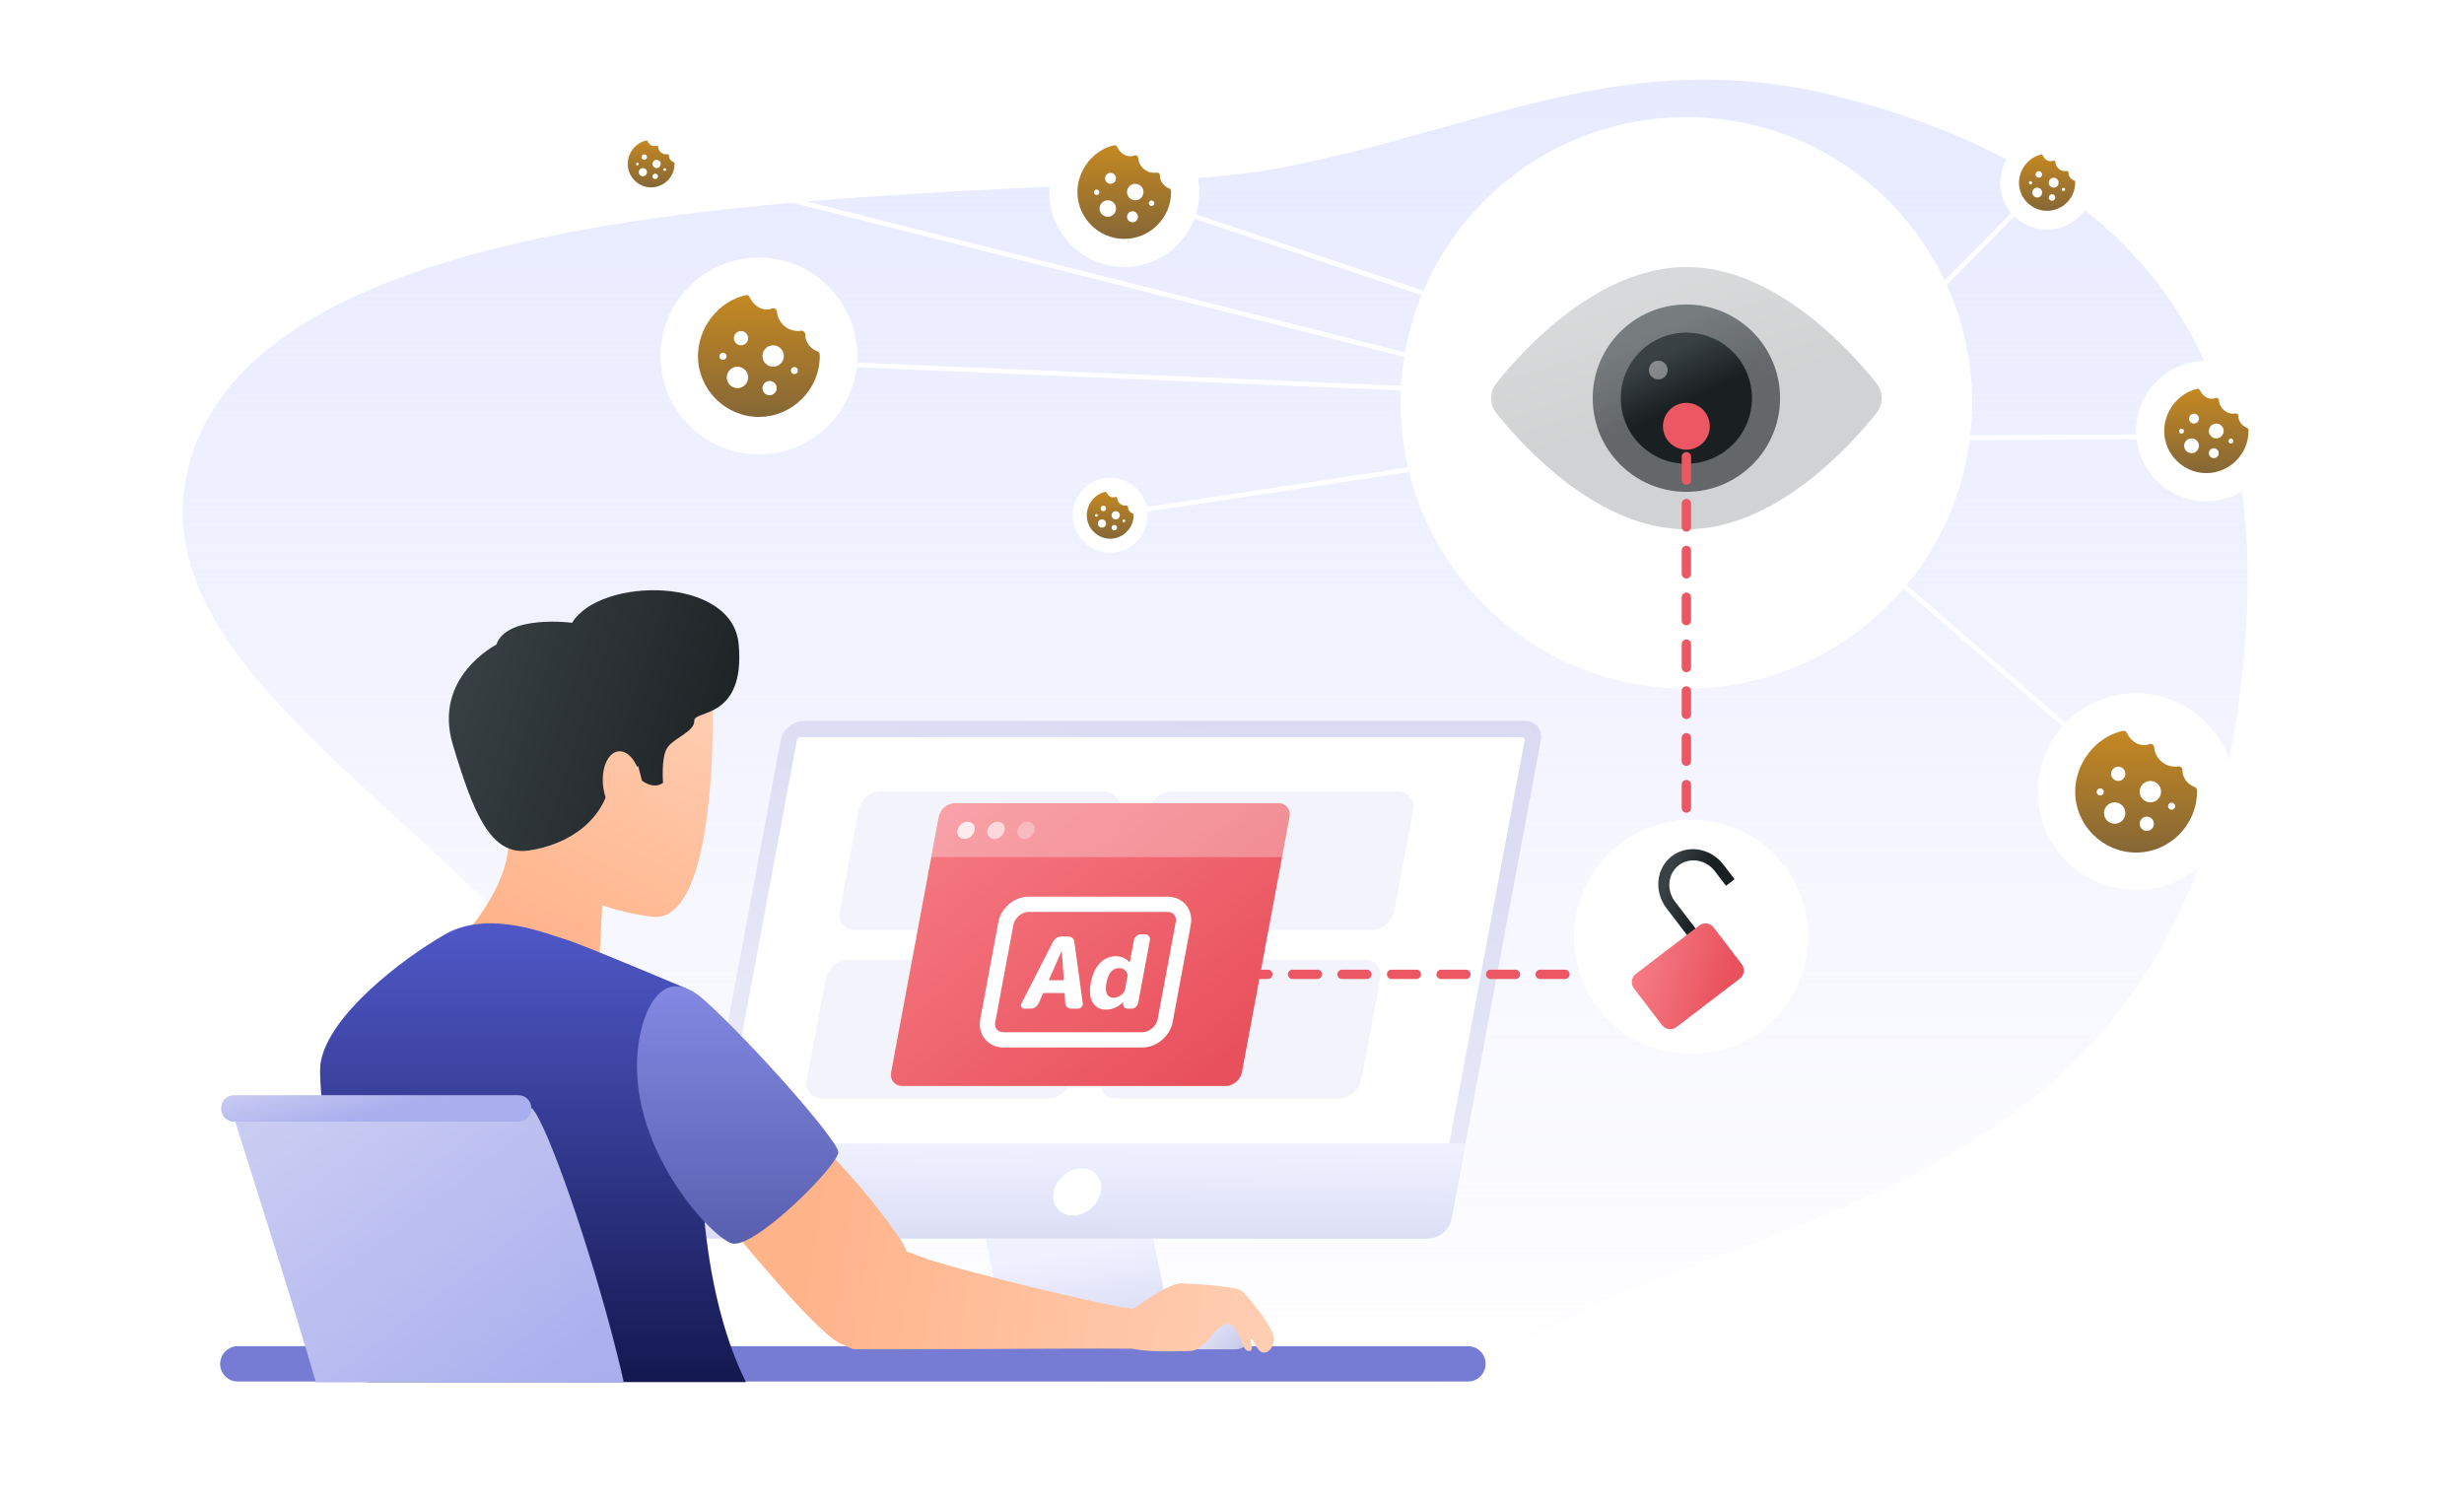
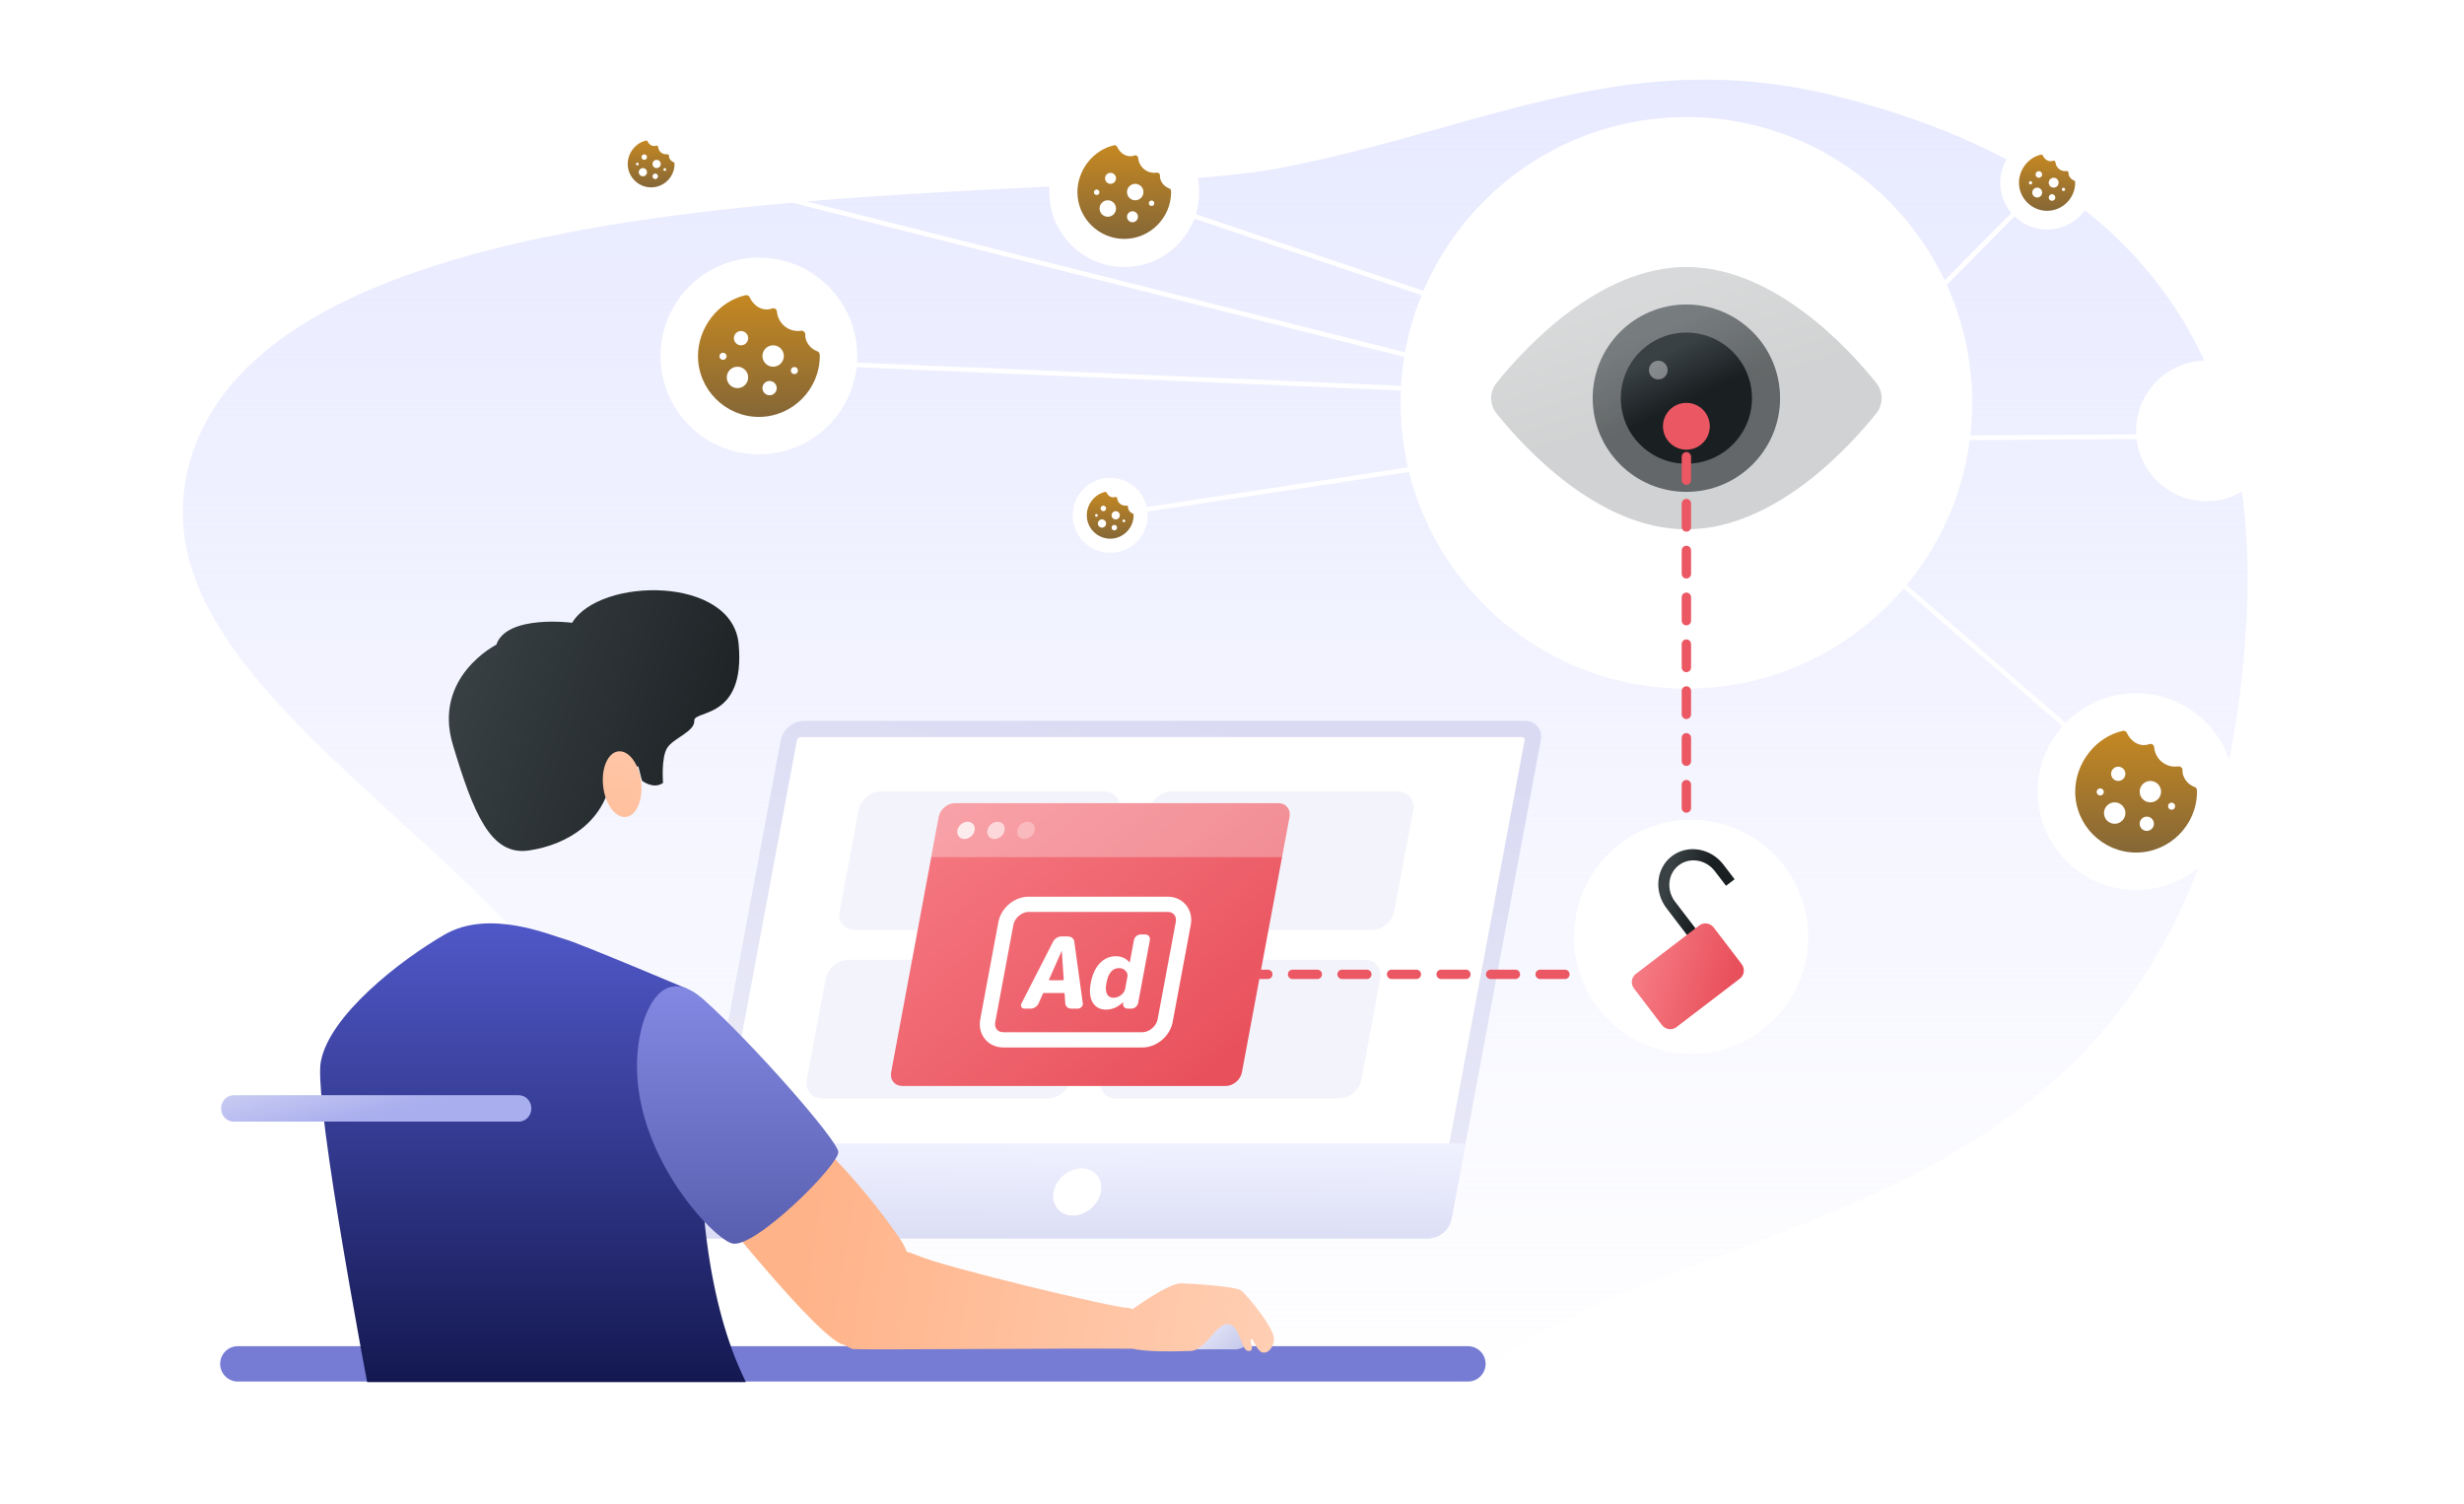
<svg xmlns="http://www.w3.org/2000/svg" width="526" height="321" viewBox="0 0 526 321" fill="none">
  <path d="M273.388 35.848C317.7 27.202 347.806 9.244 392.76 20.717C451.759 35.775 482.952 70.993 479.575 132.396C472.5 261 371.65 255.299 322.222 288.746C256.206 333.418 156.73 262.808 125.982 218.137C95.235 173.465 26.506 141.763 40.976 97.091C61.942 32.359 229.076 44.494 273.388 35.848Z" fill="url(#paint0_linear_1_29367)" />
  <circle cx="360" cy="86" r="61" fill="white" />
  <circle cx="162" cy="76" r="21" fill="white" />
  <circle cx="456" cy="169" r="21" fill="white" />
  <circle cx="471" cy="92" r="15" fill="white" />
  <path d="M174.482 74.999C172.809 74.398 171.781 72.696 171.91 71.352C171.91 71.131 171.777 70.926 171.61 70.781C171.443 70.637 171.183 70.574 170.966 70.609C168.417 70.983 166.084 69.119 165.852 66.498C165.832 66.261 165.702 66.049 165.501 65.921C165.301 65.795 165.052 65.767 164.831 65.85C162.765 66.606 160.814 65.239 160.035 63.456C159.889 63.123 159.527 62.939 159.171 63.018C153.307 64.327 149 69.99 149 76C149 83.14 154.86 89 162 89C169.14 89 175 83.14 175 76C174.979 75.546 174.976 75.176 174.482 74.999ZM154.345 76.819C153.924 76.819 153.583 76.478 153.583 76.057C153.583 75.637 153.924 75.296 154.345 75.296C154.765 75.296 155.106 75.637 155.106 76.057C155.106 76.478 154.765 76.819 154.345 76.819ZM157.43 82.856C156.17 82.856 155.145 81.83 155.145 80.57C155.145 79.31 156.17 78.285 157.43 78.285C158.69 78.285 159.715 79.31 159.715 80.57C159.715 81.83 158.69 82.856 157.43 82.856ZM158.191 73.715C157.352 73.715 156.668 73.031 156.668 72.192C156.668 71.352 157.352 70.668 158.191 70.668C159.031 70.668 159.715 71.352 159.715 72.192C159.715 73.031 159.031 73.715 158.191 73.715ZM164.285 84.379C163.445 84.379 162.762 83.695 162.762 82.856C162.762 82.016 163.445 81.332 164.285 81.332C165.125 81.332 165.809 82.016 165.809 82.856C165.809 83.695 165.125 84.379 164.285 84.379ZM165.047 78.285C163.787 78.285 162.762 77.26 162.762 76C162.762 74.74 163.787 73.715 165.047 73.715C166.307 73.715 167.332 74.74 167.332 76C167.332 77.26 166.307 78.285 165.047 78.285ZM169.579 79.866C169.158 79.866 168.817 79.525 168.817 79.104C168.817 78.683 169.158 78.343 169.579 78.343C170 78.343 170.341 78.683 170.341 79.104C170.341 79.525 170 79.866 169.579 79.866Z" fill="url(#paint1_linear_1_29367)" />
  <path d="M468.482 167.999C466.809 167.398 465.781 165.696 465.91 164.352C465.91 164.131 465.777 163.926 465.61 163.781C465.443 163.637 465.183 163.574 464.966 163.609C462.417 163.983 460.084 162.119 459.852 159.498C459.832 159.261 459.702 159.049 459.501 158.921C459.301 158.795 459.052 158.767 458.831 158.85C456.765 159.606 454.814 158.239 454.035 156.456C453.889 156.123 453.527 155.939 453.171 156.018C447.307 157.327 443 162.99 443 169C443 176.14 448.86 182 456 182C463.14 182 469 176.14 469 169C468.979 168.546 468.976 168.176 468.482 167.999ZM448.345 169.819C447.924 169.819 447.583 169.478 447.583 169.057C447.583 168.637 447.924 168.296 448.345 168.296C448.765 168.296 449.106 168.637 449.106 169.057C449.106 169.478 448.765 169.819 448.345 169.819ZM451.43 175.855C450.17 175.855 449.145 174.83 449.145 173.57C449.145 172.31 450.17 171.285 451.43 171.285C452.69 171.285 453.715 172.31 453.715 173.57C453.715 174.83 452.69 175.855 451.43 175.855ZM452.191 166.715C451.352 166.715 450.668 166.031 450.668 165.191C450.668 164.352 451.352 163.668 452.191 163.668C453.031 163.668 453.715 164.352 453.715 165.191C453.715 166.031 453.031 166.715 452.191 166.715ZM458.285 177.379C457.445 177.379 456.762 176.695 456.762 175.855C456.762 175.016 457.445 174.332 458.285 174.332C459.125 174.332 459.809 175.016 459.809 175.855C459.809 176.695 459.125 177.379 458.285 177.379ZM459.047 171.285C457.787 171.285 456.762 170.26 456.762 169C456.762 167.74 457.787 166.715 459.047 166.715C460.307 166.715 461.332 167.74 461.332 169C461.332 170.26 460.307 171.285 459.047 171.285ZM463.579 172.866C463.158 172.866 462.817 172.525 462.817 172.104C462.817 171.683 463.158 171.343 463.579 171.343C464 171.343 464.341 171.683 464.341 172.104C464.341 172.525 464 172.866 463.579 172.866Z" fill="url(#paint2_linear_1_29367)" />
  <path d="M306.5 63.5L253 45.5" stroke="white" stroke-linecap="round" />
  <path d="M301.803 100.098L244 108.86" stroke="white" stroke-linecap="round" />
  <path d="M303.387 83.05L177.943 77.686" stroke="white" stroke-linecap="round" />
  <path d="M305 77L144 36.434" stroke="white" stroke-linecap="round" />
  <path d="M431.014 44.508L404 71.812" stroke="white" stroke-linecap="round" />
  <path d="M458.037 93.231L407.332 93.53" stroke="white" stroke-linecap="round" />
  <path d="M443.607 157.281L400.221 119.655" stroke="white" stroke-linecap="round" />
-   <path d="M479.641 91.307C478.483 90.891 477.771 89.713 477.861 88.782C477.861 88.629 477.769 88.487 477.653 88.387C477.537 88.287 477.357 88.244 477.207 88.268C475.443 88.527 473.827 87.236 473.667 85.422C473.653 85.258 473.563 85.111 473.424 85.022C473.286 84.935 473.113 84.916 472.96 84.973C471.53 85.497 470.179 84.55 469.639 83.316C469.538 83.085 469.288 82.958 469.042 83.013C464.982 83.918 462 87.84 462 92C462 96.943 466.057 101 471 101C475.943 101 480 96.943 480 92C479.985 91.686 479.983 91.429 479.641 91.307ZM465.7 92.567C465.409 92.567 465.173 92.331 465.173 92.04C465.173 91.748 465.409 91.512 465.7 91.512C465.991 91.512 466.228 91.748 466.228 92.04C466.228 92.331 465.991 92.567 465.7 92.567ZM467.836 96.746C466.964 96.746 466.254 96.036 466.254 95.164C466.254 94.292 466.964 93.582 467.836 93.582C468.708 93.582 469.418 94.292 469.418 95.164C469.418 96.036 468.708 96.746 467.836 96.746ZM468.363 90.418C467.782 90.418 467.309 89.945 467.309 89.363C467.309 88.782 467.782 88.309 468.363 88.309C468.945 88.309 469.418 88.782 469.418 89.363C469.418 89.945 468.945 90.418 468.363 90.418ZM472.582 97.801C472.001 97.801 471.527 97.328 471.527 96.746C471.527 96.165 472.001 95.691 472.582 95.691C473.163 95.691 473.637 96.165 473.637 96.746C473.637 97.328 473.163 97.801 472.582 97.801ZM473.109 93.582C472.237 93.582 471.527 92.872 471.527 92C471.527 91.128 472.237 90.418 473.109 90.418C473.982 90.418 474.691 91.128 474.691 92C474.691 92.872 473.982 93.582 473.109 93.582ZM476.247 94.676C475.956 94.676 475.72 94.44 475.72 94.149C475.72 93.858 475.956 93.622 476.247 93.622C476.538 93.622 476.774 93.858 476.774 94.149C476.774 94.44 476.538 94.676 476.247 94.676Z" fill="url(#paint3_linear_1_29367)" />
  <circle cx="240" cy="41" r="16" fill="white" />
  <circle cx="437" cy="39" r="10" fill="white" />
  <circle cx="139" cy="35" r="8" fill="white" />
  <circle cx="237" cy="110" r="8" fill="white" />
  <circle opacity="0.6" cx="360" cy="85" r="20" fill="url(#paint4_linear_1_29367)" />
  <path opacity="0.2" d="M400.514 81.72C402.07 83.658 402.07 86.342 400.514 88.28C394.581 95.673 378.682 113 360 113C341.318 113 325.419 95.673 319.486 88.28C317.93 86.342 317.93 83.658 319.486 81.72C325.419 74.327 341.318 57 360 57C378.682 57 394.581 74.327 400.514 81.72Z" fill="url(#paint5_linear_1_29367)" />
  <circle cx="360" cy="85" r="14" fill="url(#paint6_linear_1_29367)" />
  <g filter="url(#filter0_f_1_29367)">
    <circle cx="360" cy="91" r="5" fill="#EB5762" />
  </g>
  <circle cx="360" cy="90" r="2" fill="#EB5762" />
  <circle opacity="0.4" cx="354" cy="79" r="2" fill="white" />
-   <path d="M250.001 283.146H214.215L209.614 260.416H245.4L250.001 283.146Z" fill="url(#paint7_linear_1_29367)" />
  <path d="M217.211 281.885H253.85C255.369 281.885 256.826 282.488 257.9 283.563C258.974 284.637 259.578 286.094 259.578 287.613V287.782H211.665C211.621 287.782 211.578 287.764 211.546 287.733C211.514 287.701 211.496 287.658 211.496 287.613C211.496 286.096 212.098 284.641 213.169 283.568C214.24 282.494 215.694 281.888 217.211 281.885Z" fill="#D0C6CE" />
  <path d="M151.294 262.65C150.992 262.659 150.692 262.599 150.417 262.473C150.142 262.348 149.899 262.16 149.708 261.926C149.518 261.691 149.383 261.416 149.316 261.121C149.249 260.826 149.251 260.52 149.321 260.226L168.395 158.059C168.537 157.392 168.897 156.79 169.419 156.35C169.941 155.91 170.595 155.656 171.277 155.629H325.231C325.534 155.619 325.835 155.679 326.111 155.805C326.386 155.931 326.629 156.119 326.82 156.355C327.011 156.59 327.145 156.866 327.212 157.162C327.278 157.458 327.275 157.765 327.204 158.059L308.13 260.226C307.987 260.892 307.626 261.492 307.104 261.931C306.583 262.37 305.93 262.623 305.249 262.65H151.294Z" fill="white" />
  <path d="M223.763 234.48H175.535C175.028 234.498 174.523 234.4 174.06 234.192C173.598 233.985 173.19 233.674 172.869 233.285C172.548 232.895 172.323 232.437 172.211 231.947C172.098 231.457 172.103 230.948 172.223 230.459L176.273 208.913C176.508 207.806 177.11 206.809 177.983 206.08C178.857 205.352 179.952 204.933 181.094 204.892H229.322C229.829 204.872 230.335 204.97 230.798 205.177C231.261 205.384 231.669 205.694 231.99 206.085C232.311 206.475 232.535 206.933 232.646 207.424C232.757 207.915 232.751 208.425 232.628 208.913L228.583 230.459C228.348 231.565 227.746 232.562 226.872 233.29C225.999 234.019 224.905 234.438 223.763 234.48Z" fill="#F3F3FB" />
-   <path d="M285.867 234.48H238.205C237.703 234.499 237.204 234.402 236.746 234.195C236.288 233.988 235.884 233.677 235.567 233.287C235.249 232.897 235.027 232.439 234.917 231.948C234.806 231.457 234.812 230.947 234.932 230.459L238.935 208.913C239.167 207.806 239.761 206.809 240.625 206.08C241.488 205.352 242.57 204.933 243.699 204.892H291.361C291.863 204.872 292.362 204.97 292.82 205.177C293.278 205.384 293.682 205.695 293.999 206.084C294.316 206.474 294.539 206.933 294.649 207.424C294.76 207.914 294.754 208.424 294.634 208.913L290.631 230.459C290.399 231.566 289.804 232.563 288.941 233.291C288.078 234.02 286.996 234.438 285.867 234.48Z" fill="#F3F3FB" />
+   <path d="M285.867 234.48H238.205C237.703 234.499 237.204 234.402 236.746 234.195C236.288 233.988 235.884 233.677 235.567 233.287C235.249 232.897 235.027 232.439 234.917 231.948L238.935 208.913C239.167 207.806 239.761 206.809 240.625 206.08C241.488 205.352 242.57 204.933 243.699 204.892H291.361C291.863 204.872 292.362 204.97 292.82 205.177C293.278 205.384 293.682 205.695 293.999 206.084C294.316 206.474 294.539 206.933 294.649 207.424C294.76 207.914 294.754 208.424 294.634 208.913L290.631 230.459C290.399 231.566 289.804 232.563 288.941 233.291C288.078 234.02 286.996 234.438 285.867 234.48Z" fill="#F3F3FB" />
  <path d="M230.204 198.546H182.537C182.036 198.564 181.537 198.466 181.08 198.258C180.623 198.051 180.22 197.74 179.903 197.35C179.586 196.961 179.364 196.502 179.254 196.012C179.144 195.522 179.15 195.013 179.27 194.525L183.267 172.978C183.499 171.872 184.094 170.875 184.957 170.146C185.82 169.417 186.903 168.999 188.031 168.957H235.698C236.2 168.938 236.7 169.035 237.158 169.242C237.616 169.449 238.02 169.76 238.337 170.15C238.654 170.54 238.877 170.998 238.987 171.489C239.097 171.98 239.092 172.49 238.972 172.978L234.969 194.525C234.736 195.631 234.141 196.627 233.277 197.356C232.414 198.084 231.333 198.503 230.204 198.546Z" fill="#F3F3FB" />
  <path d="M292.809 198.546H244.581C244.074 198.564 243.569 198.466 243.106 198.258C242.644 198.051 242.236 197.74 241.916 197.35C241.595 196.961 241.371 196.502 241.259 196.012C241.148 195.522 241.153 195.013 241.275 194.525L245.325 172.978C245.56 171.871 246.162 170.874 247.035 170.146C247.909 169.417 249.004 168.998 250.146 168.957H298.374C298.881 168.939 299.386 169.037 299.848 169.244C300.311 169.452 300.719 169.763 301.039 170.152C301.36 170.542 301.584 171 301.695 171.491C301.806 171.981 301.801 172.49 301.68 172.978L297.629 194.525C297.394 195.631 296.791 196.627 295.918 197.356C295.045 198.084 293.95 198.503 292.809 198.546Z" fill="#F3F3FB" />
  <path d="M192.618 231.831H261.642C263.26 231.831 264.816 230.523 265.119 228.909L275.293 174.381C275.596 172.768 274.526 171.46 272.908 171.46H203.881C202.263 171.46 200.707 172.768 200.404 174.381L190.233 228.909C189.93 230.523 191 231.831 192.618 231.831Z" fill="url(#paint8_linear_1_29367)" />
  <path opacity="0.3" d="M203.889 171.445H273.028C274.642 171.445 275.719 172.757 275.42 174.356L273.813 182.974H198.801L200.408 174.356C200.707 172.753 202.271 171.445 203.885 171.445H203.889Z" fill="white" />
  <path opacity="0.8" d="M205.877 179.1C206.896 179.1 207.876 178.277 208.067 177.26C208.258 176.243 207.585 175.42 206.565 175.42C205.545 175.42 204.565 176.243 204.374 177.26C204.184 178.277 204.857 179.1 205.877 179.1Z" fill="white" />
  <path opacity="0.6" d="M212.28 179.1C213.299 179.1 214.279 178.277 214.47 177.26C214.661 176.243 213.987 175.42 212.968 175.42C211.948 175.42 210.968 176.243 210.777 177.26C210.586 178.277 211.26 179.1 212.28 179.1Z" fill="white" />
  <path opacity="0.3" d="M218.681 179.1C219.701 179.1 220.681 178.277 220.872 177.26C221.063 176.243 220.389 175.42 219.37 175.42C218.35 175.42 217.37 176.243 217.179 177.26C216.988 178.277 217.662 179.1 218.681 179.1Z" fill="white" />
  <path d="M226.622 203.036L223.949 209.091C223.927 209.135 223.927 209.174 223.949 209.217C223.985 209.246 224.025 209.26 224.068 209.26H226.903C226.947 209.26 226.983 209.246 227.015 209.217C227.065 209.174 227.087 209.131 227.08 209.091L226.666 203.036C226.666 203.036 226.666 203.014 226.648 203.014C226.63 203.014 226.626 203.021 226.622 203.036ZM218.682 215.32C218.386 215.32 218.166 215.201 218.029 214.96C217.903 214.723 217.918 214.461 218.069 214.181L224.792 201.052C224.969 200.714 225.217 200.441 225.538 200.229C225.873 200.017 226.219 199.912 226.568 199.912H227.966C228.334 199.912 228.644 200.017 228.903 200.229C229.159 200.441 229.306 200.714 229.342 201.052L231.148 214.181C231.194 214.461 231.104 214.723 230.874 214.96C230.661 215.201 230.405 215.32 230.11 215.32H228.69C228.337 215.32 228.042 215.216 227.797 215.004C227.555 214.777 227.426 214.497 227.404 214.159L227.271 212.154C227.278 212.042 227.217 211.985 227.091 211.985H222.861C222.749 211.985 222.666 212.042 222.62 212.154L221.737 214.159C221.589 214.497 221.355 214.777 221.031 215.004C220.71 215.216 220.371 215.32 220.018 215.32H218.685H218.682Z" fill="white" />
  <path d="M238.901 206.666C237.492 206.666 236.588 207.723 236.195 209.832C235.997 210.9 236.037 211.697 236.321 212.219C236.606 212.74 237.071 212.998 237.719 212.998C238.285 212.998 238.811 212.808 239.305 212.427C239.798 212.046 240.09 211.618 240.18 211.14L240.67 208.524C240.76 208.046 240.627 207.618 240.274 207.237C239.921 206.856 239.463 206.67 238.897 206.67L238.901 206.666ZM236.084 215.529C234.83 215.529 233.893 215.029 233.273 214.03C232.657 213.016 232.517 211.618 232.852 209.829C233.187 208.039 233.843 206.594 234.801 205.609C235.759 204.625 236.898 204.132 238.209 204.132C239.366 204.132 240.335 204.56 241.12 205.419C241.131 205.433 241.146 205.44 241.16 205.44C241.174 205.44 241.182 205.433 241.185 205.419L242.068 200.693C242.129 200.369 242.295 200.089 242.565 199.848C242.85 199.607 243.152 199.489 243.477 199.489H244.514C244.839 199.489 245.091 199.607 245.271 199.848C245.465 200.089 245.534 200.369 245.473 200.693L242.969 214.116C242.907 214.44 242.734 214.72 242.453 214.961C242.183 215.202 241.884 215.32 241.56 215.32H240.756C240.418 215.32 240.151 215.209 239.953 214.982C239.773 214.742 239.704 214.454 239.755 214.116L239.787 213.947C239.787 213.947 239.787 213.926 239.769 213.926L239.719 213.969C238.634 215.011 237.424 215.532 236.084 215.532V215.529Z" fill="white" />
  <path d="M219.607 193.045H249.248C251.522 193.045 253.02 194.881 252.595 197.149L248.729 217.879C248.308 220.147 246.121 221.983 243.851 221.983H214.21C211.937 221.983 210.438 220.147 210.863 217.879L214.729 197.149C215.151 194.881 217.338 193.045 219.607 193.045Z" stroke="white" stroke-width="3.26" />
  <path d="M324.893 157.347C324.981 157.344 325.067 157.362 325.147 157.399C325.226 157.435 325.297 157.49 325.351 157.558C325.406 157.627 325.444 157.707 325.462 157.793C325.48 157.878 325.479 157.967 325.457 158.052L306.383 260.218C306.345 260.411 306.243 260.586 306.094 260.714C305.944 260.842 305.756 260.915 305.559 260.923H151.605C151.517 260.927 151.429 260.91 151.349 260.874C151.269 260.838 151.198 260.783 151.143 260.714C151.088 260.646 151.05 260.565 151.032 260.479C151.015 260.392 151.017 260.303 151.041 260.218L170.115 158.052C170.152 157.859 170.255 157.684 170.404 157.556C170.554 157.428 170.742 157.355 170.939 157.347H324.893ZM325.541 153.888H171.587C170.419 153.93 169.298 154.363 168.405 155.116C167.511 155.87 166.895 156.901 166.655 158.045L147.582 260.211C147.457 260.715 147.451 261.241 147.564 261.747C147.677 262.254 147.906 262.727 148.234 263.13C148.561 263.533 148.977 263.855 149.449 264.07C149.922 264.284 150.438 264.387 150.957 264.368H304.918C306.085 264.322 307.203 263.888 308.097 263.135C308.99 262.382 309.607 261.353 309.85 260.211L328.923 158.045C329.048 157.54 329.054 157.014 328.941 156.507C328.827 155.999 328.597 155.526 328.269 155.122C327.941 154.719 327.524 154.398 327.051 154.184C326.577 153.969 326.061 153.868 325.541 153.888Z" fill="url(#paint9_linear_1_29367)" />
  <path d="M304.932 264.383H150.971C150.452 264.401 149.936 264.299 149.464 264.084C148.991 263.869 148.575 263.548 148.248 263.145C147.921 262.742 147.692 262.268 147.579 261.762C147.465 261.255 147.472 260.729 147.596 260.225L150.605 244.076H312.873L309.864 260.225C309.621 261.368 309.004 262.397 308.111 263.15C307.218 263.902 306.099 264.336 304.932 264.383Z" fill="url(#paint10_linear_1_29367)" />
  <path d="M233.06 257.845C235.321 255.785 235.769 252.595 234.06 250.72C232.352 248.844 229.134 248.993 226.873 251.053C224.611 253.112 224.164 256.303 225.872 258.178C227.581 260.054 230.799 259.905 233.06 257.845Z" fill="white" />
-   <path fill-rule="evenodd" clip-rule="evenodd" d="M139.057 195.695C153.648 197.686 152.137 149.036 152.137 149.036L139.057 146.432L119.937 149.036L118.676 180.027C113.182 178.802 108.526 180.315 108.526 180.315C108.328 188.633 100.746 197.655 100.746 197.655C115.997 207.277 128.015 203.464 128.015 203.464L128.564 193.253C131.405 194.235 134.884 195.125 139.057 195.695Z" fill="url(#paint11_linear_1_29367)" />
  <path d="M105.957 137.627C105.957 137.627 92.31 144.49 96.677 159.004C101.045 173.518 104.69 182.738 112.865 181.562C121.041 180.387 129.645 175.287 130.633 164.886L136.254 163.595L137.047 166.661C137.047 166.661 139.471 168.598 141.544 167.133C141.544 167.133 141.096 161.774 142.428 159.663C143.76 157.551 148.355 156.183 148.212 153.852C148.069 151.521 159.149 153.736 157.687 137.53C156.387 122.874 128.027 123.152 122.126 132.959C122.126 132.92 108.128 131.151 105.957 137.627Z" fill="url(#paint12_linear_1_29367)" />
  <path d="M133.627 174.396C135.863 174.136 137.311 170.791 136.861 166.926C136.411 163.061 134.234 160.139 131.997 160.4C129.761 160.66 128.312 164.004 128.762 167.869C129.212 171.734 131.39 174.656 133.627 174.396Z" fill="url(#paint13_linear_1_29367)" />
  <path d="M317.141 291.151C317.141 292.151 316.744 293.111 316.037 293.819C315.331 294.527 314.372 294.925 313.371 294.927H50.614C49.641 294.885 48.722 294.469 48.049 293.766C47.376 293.063 47 292.128 47 291.154C47 290.181 47.376 289.245 48.049 288.542C48.722 287.839 49.641 287.423 50.614 287.381H313.371C314.371 287.381 315.33 287.778 316.037 288.485C316.744 289.192 317.141 290.151 317.141 291.151Z" fill="#767CD4" />
  <path d="M159.229 295.052H78.378C77.97 292.85 77.542 290.532 77.082 288.136C73.918 270.775 70.222 249.275 68.867 236.565C68.361 231.831 68.186 228.318 68.478 226.69C70.248 216.815 85.413 204.977 94.97 199.481C104.527 193.985 117.52 199.675 120.476 200.462C123.433 201.25 146.677 211.08 146.677 211.08L149.919 254.907C150.839 269.051 153.271 279.882 156.279 288.136C157.141 290.491 158.126 292.799 159.229 295.052Z" fill="url(#paint14_linear_1_29367)" />
  <path d="M263.659 280.307H253.494C251.631 280.307 250.121 281.709 250.121 283.44V284.924C250.121 286.654 251.631 288.057 253.494 288.057H263.659C265.522 288.057 267.032 286.654 267.032 284.924V283.44C267.032 281.709 265.522 280.307 263.659 280.307Z" fill="url(#paint15_linear_1_29367)" />
  <path fill-rule="evenodd" clip-rule="evenodd" d="M152.199 257.408C152.199 257.408 174.995 286.116 180.151 287.099C180.195 287.107 180.238 287.115 180.283 287.123C180.952 287.55 181.557 287.8 181.833 287.914C181.899 287.941 181.946 287.961 181.972 287.973C182.257 288.114 194.884 288.051 208.896 287.981H208.897C221.233 287.919 234.643 287.852 241.652 287.914C245.164 288.634 250 288.505 252.605 288.436C253.174 288.42 253.637 288.408 253.957 288.408C255.814 288.408 257.261 286.749 258.602 285.212C259.78 283.862 260.877 282.605 262.097 282.651C263.573 282.707 264.279 284.513 264.895 286.088C265.368 287.298 265.787 288.371 266.46 288.408C267.475 288.464 267.296 287.684 267.126 286.944C267.036 286.552 266.948 286.172 267.041 285.932C267.179 285.576 267.392 285.979 267.714 286.588C268.02 287.166 268.424 287.93 268.955 288.408C270.046 289.391 271.768 288.251 271.96 285.932C272.151 283.614 266.046 276.245 264.885 275.453C263.723 274.66 255.194 274.051 252.189 273.966C249.905 273.901 244.314 277.673 241.767 279.484C241.295 279.271 240.904 279.158 240.642 279.175C238.424 279.321 202.071 270.668 196.013 268.073C195.075 267.671 194.265 267.394 193.565 267.212C193.191 266.236 192.703 265.302 192.107 264.429C185.506 254.914 177.763 246.239 169.05 238.597C169.05 238.597 120.873 202.036 152.199 257.408Z" fill="url(#paint16_linear_1_29367)" />
-   <path d="M133.158 295.103H67.444C66.86 293.082 66.146 290.737 65.393 288.187C59.55 268.678 49.311 236.621 49.311 236.621H113.584C116.83 239.947 126.218 267.063 131.509 288.187C132.133 290.582 132.684 292.907 133.158 295.103Z" fill="url(#paint17_linear_1_29367)" />
  <path d="M136.786 220.229C136.786 220.229 139.906 204.2 150.228 213.4C160.55 222.601 178.663 243.217 178.954 245.889C179.246 248.56 160.964 266.811 156.246 265.436C151.528 264.061 131.771 242.67 136.786 220.229Z" fill="url(#paint18_linear_1_29367)" />
  <path d="M110.751 233.803H49.877C48.398 233.803 47.198 235.065 47.198 236.621C47.198 238.178 48.398 239.44 49.877 239.44H110.751C112.231 239.44 113.43 238.178 113.43 236.621C113.43 235.065 112.231 233.803 110.751 233.803Z" fill="url(#paint19_linear_1_29367)" />
  <path d="M361 90C361 89.448 360.552 89 360 89C359.448 89 359 89.448 359 90H361ZM270.643 209C271.195 209 271.643 208.552 271.643 208C271.643 207.448 271.195 207 270.643 207V209ZM275.929 207C275.376 207 274.929 207.448 274.929 208C274.929 208.552 275.376 209 275.929 209V207ZM281.214 209C281.767 209 282.214 208.552 282.214 208C282.214 207.448 281.767 207 281.214 207V209ZM286.5 207C285.948 207 285.5 207.448 285.5 208C285.5 208.552 285.948 209 286.5 209V207ZM291.786 209C292.338 209 292.786 208.552 292.786 208C292.786 207.448 292.338 207 291.786 207V209ZM297.071 207C296.519 207 296.071 207.448 296.071 208C296.071 208.552 296.519 209 297.071 209V207ZM302.357 209C302.909 209 303.357 208.552 303.357 208C303.357 207.448 302.909 207 302.357 207V209ZM307.643 207C307.091 207 306.643 207.448 306.643 208C306.643 208.552 307.091 209 307.643 209V207ZM312.929 209C313.481 209 313.929 208.552 313.929 208C313.929 207.448 313.481 207 312.929 207V209ZM318.214 207C317.662 207 317.214 207.448 317.214 208C317.214 208.552 317.662 209 318.214 209V207ZM323.5 209C324.052 209 324.5 208.552 324.5 208C324.5 207.448 324.052 207 323.5 207V209ZM328.786 207C328.233 207 327.786 207.448 327.786 208C327.786 208.552 328.233 209 328.786 209V207ZM334.071 209C334.624 209 335.071 208.552 335.071 208C335.071 207.448 334.624 207 334.071 207V209ZM339.357 207C338.805 207 338.357 207.448 338.357 208C338.357 208.552 338.805 209 339.357 209V207ZM344.48 208.839C345.028 208.768 345.414 208.266 345.343 207.719C345.271 207.171 344.769 206.785 344.222 206.856L344.48 208.839ZM348.507 205.71C347.997 205.922 347.755 206.507 347.966 207.017C348.178 207.527 348.763 207.769 349.273 207.558L348.507 205.71ZM353.567 205.074C354.005 204.738 354.088 204.11 353.751 203.672C353.415 203.234 352.787 203.152 352.349 203.488L353.567 205.074ZM355.488 200.349C355.152 200.787 355.234 201.415 355.672 201.751C356.11 202.088 356.738 202.005 357.074 201.567L355.488 200.349ZM359.558 197.273C359.769 196.763 359.527 196.178 359.017 195.966C358.507 195.755 357.922 195.997 357.71 196.507L359.558 197.273ZM358.856 192.222C358.785 192.769 359.171 193.271 359.719 193.343C360.266 193.414 360.768 193.028 360.839 192.48L358.856 192.222ZM361 187.5C361 186.948 360.552 186.5 360 186.5C359.448 186.5 359 186.948 359 187.5H361ZM359 182.5C359 183.052 359.448 183.5 360 183.5C360.552 183.5 361 183.052 361 182.5H359ZM361 177.5C361 176.948 360.552 176.5 360 176.5C359.448 176.5 359 176.948 359 177.5H361ZM359 172.5C359 173.052 359.448 173.5 360 173.5C360.552 173.5 361 173.052 361 172.5H359ZM361 167.5C361 166.948 360.552 166.5 360 166.5C359.448 166.5 359 166.948 359 167.5H361ZM359 162.5C359 163.052 359.448 163.5 360 163.5C360.552 163.5 361 163.052 361 162.5H359ZM361 157.5C361 156.948 360.552 156.5 360 156.5C359.448 156.5 359 156.948 359 157.5H361ZM359 152.5C359 153.052 359.448 153.5 360 153.5C360.552 153.5 361 153.052 361 152.5H359ZM361 147.5C361 146.948 360.552 146.5 360 146.5C359.448 146.5 359 146.948 359 147.5H361ZM359 142.5C359 143.052 359.448 143.5 360 143.5C360.552 143.5 361 143.052 361 142.5H359ZM361 137.5C361 136.948 360.552 136.5 360 136.5C359.448 136.5 359 136.948 359 137.5H361ZM359 132.5C359 133.052 359.448 133.5 360 133.5C360.552 133.5 361 133.052 361 132.5H359ZM361 127.5C361 126.948 360.552 126.5 360 126.5C359.448 126.5 359 126.948 359 127.5H361ZM359 122.5C359 123.052 359.448 123.5 360 123.5C360.552 123.5 361 123.052 361 122.5H359ZM361 117.5C361 116.948 360.552 116.5 360 116.5C359.448 116.5 359 116.948 359 117.5H361ZM359 112.5C359 113.052 359.448 113.5 360 113.5C360.552 113.5 361 113.052 361 112.5H359ZM361 107.5C361 106.948 360.552 106.5 360 106.5C359.448 106.5 359 106.948 359 107.5H361ZM359 102.5C359 103.052 359.448 103.5 360 103.5C360.552 103.5 361 103.052 361 102.5H359ZM361 97.5C361 96.948 360.552 96.5 360 96.5C359.448 96.5 359 96.948 359 97.5H361ZM359 92.5C359 93.052 359.448 93.5 360 93.5C360.552 93.5 361 93.052 361 92.5H359ZM268 209H270.643V207H268V209ZM275.929 209H281.214V207H275.929V209ZM286.5 209H291.786V207H286.5V209ZM297.071 209H302.357V207H297.071V209ZM307.643 209H312.929V207H307.643V209ZM318.214 209H323.5V207H318.214V209ZM328.786 209H334.071V207H328.786V209ZM339.357 209H342V207H339.357V209ZM342 209C342.84 209 343.668 208.945 344.48 208.839L344.222 206.856C343.495 206.951 342.753 207 342 207V209ZM349.273 207.558C350.818 206.917 352.26 206.079 353.567 205.074L352.349 203.488C351.179 204.387 349.889 205.138 348.507 205.71L349.273 207.558ZM357.074 201.567C358.079 200.26 358.917 198.818 359.558 197.273L357.71 196.507C357.138 197.889 356.387 199.179 355.488 200.349L357.074 201.567ZM360.839 192.48C360.945 191.668 361 190.84 361 190H359C359 190.753 358.951 191.495 358.856 192.222L360.839 192.48ZM361 190V187.5H359V190H361ZM361 182.5V177.5H359V182.5H361ZM361 172.5V167.5H359V172.5H361ZM361 162.5V157.5H359V162.5H361ZM361 152.5V147.5H359V152.5H361ZM361 142.5V137.5H359V142.5H361ZM361 132.5V127.5H359V132.5H361ZM361 122.5V117.5H359V122.5H361ZM361 112.5V107.5H359V112.5H361ZM361 102.5V97.5H359V102.5H361ZM361 92.5V90H359V92.5H361Z" fill="#EB5762" />
  <g filter="url(#filter1_d_1_29367)">
    <path d="M361 225C374.807 225 386 213.807 386 200C386 186.193 374.807 175 361 175C347.193 175 336 186.193 336 200C336 213.807 347.193 225 361 225Z" fill="white" />
  </g>
  <path d="M370.293 187.702L368.464 189.1L366.078 185.978C364.176 183.49 360.722 182.923 358.378 184.714C356.034 186.505 355.674 189.987 357.575 192.475L365.654 203.047L363.824 204.445L355.746 193.873C353.026 190.314 353.541 185.334 356.894 182.772C360.247 180.21 365.188 181.021 367.908 184.58L370.293 187.702Z" fill="url(#paint20_linear_1_29367)" />
  <path d="M371.435 208.904L357.856 219.281C356.904 220.008 355.519 219.796 354.764 218.807L348.827 211.038C348.071 210.049 348.23 208.657 349.182 207.93L362.761 197.553C363.713 196.826 365.098 197.038 365.853 198.027L371.79 205.796C372.546 206.785 372.387 208.177 371.435 208.904Z" fill="url(#paint21_linear_1_29367)" />
  <path d="M249.601 40.23C248.315 39.768 247.523 38.459 247.623 37.425C247.623 37.255 247.521 37.097 247.392 36.985C247.264 36.874 247.064 36.826 246.897 36.853C244.936 37.141 243.141 35.707 242.963 33.691C242.947 33.509 242.848 33.345 242.693 33.247C242.539 33.15 242.348 33.129 242.178 33.192C240.589 33.774 239.087 32.722 238.488 31.351C238.376 31.095 238.098 30.953 237.824 31.014C233.313 32.02 230 36.377 230 41C230 46.493 234.507 51 240 51C245.493 51 250 46.493 250 41C249.984 40.651 249.981 40.366 249.601 40.23ZM234.111 41.63C233.788 41.63 233.525 41.368 233.525 41.044C233.525 40.721 233.788 40.458 234.111 40.458C234.435 40.458 234.697 40.721 234.697 41.044C234.697 41.368 234.435 41.63 234.111 41.63ZM236.484 46.273C235.515 46.273 234.727 45.485 234.727 44.516C234.727 43.546 235.515 42.758 236.484 42.758C237.454 42.758 238.242 43.546 238.242 44.516C238.242 45.485 237.454 46.273 236.484 46.273ZM237.07 39.242C236.424 39.242 235.898 38.716 235.898 38.07C235.898 37.424 236.424 36.898 237.07 36.898C237.716 36.898 238.242 37.424 238.242 38.07C238.242 38.716 237.716 39.242 237.07 39.242ZM241.758 47.445C241.112 47.445 240.586 46.919 240.586 46.273C240.586 45.627 241.112 45.102 241.758 45.102C242.404 45.102 242.93 45.627 242.93 46.273C242.93 46.919 242.404 47.445 241.758 47.445ZM242.344 42.758C241.374 42.758 240.586 41.969 240.586 41C240.586 40.031 241.374 39.242 242.344 39.242C243.313 39.242 244.102 40.031 244.102 41C244.102 41.969 243.313 42.758 242.344 42.758ZM245.83 43.974C245.506 43.974 245.244 43.712 245.244 43.388C245.244 43.064 245.506 42.802 245.83 42.802C246.154 42.802 246.416 43.064 246.416 43.388C246.416 43.712 246.154 43.974 245.83 43.974Z" fill="url(#paint22_linear_1_29367)" />
  <path d="M442.761 38.538C441.989 38.261 441.514 37.475 441.574 36.855C441.574 36.753 441.513 36.658 441.435 36.591C441.358 36.525 441.238 36.496 441.138 36.512C439.962 36.684 438.885 35.824 438.778 34.614C438.768 34.505 438.709 34.407 438.616 34.348C438.524 34.29 438.409 34.277 438.307 34.315C437.353 34.664 436.452 34.033 436.093 33.211C436.026 33.057 435.859 32.972 435.694 33.008C432.988 33.612 431 36.226 431 39C431 42.296 433.704 45 437 45C440.296 45 443 42.296 443 39C442.99 38.791 442.989 38.62 442.761 38.538ZM433.467 39.378C433.273 39.378 433.115 39.221 433.115 39.026C433.115 38.832 433.273 38.675 433.467 38.675C433.661 38.675 433.818 38.832 433.818 39.026C433.818 39.221 433.661 39.378 433.467 39.378ZM434.891 42.164C434.309 42.164 433.836 41.691 433.836 41.109C433.836 40.528 434.309 40.055 434.891 40.055C435.472 40.055 435.945 40.528 435.945 41.109C435.945 41.691 435.472 42.164 434.891 42.164ZM435.242 37.945C434.855 37.945 434.539 37.63 434.539 37.242C434.539 36.855 434.855 36.539 435.242 36.539C435.63 36.539 435.945 36.855 435.945 37.242C435.945 37.63 435.63 37.945 435.242 37.945ZM438.055 42.867C437.667 42.867 437.352 42.552 437.352 42.164C437.352 41.776 437.667 41.461 438.055 41.461C438.442 41.461 438.758 41.776 438.758 42.164C438.758 42.552 438.442 42.867 438.055 42.867ZM438.406 40.055C437.825 40.055 437.352 39.582 437.352 39C437.352 38.418 437.825 37.945 438.406 37.945C438.988 37.945 439.461 38.418 439.461 39C439.461 39.582 438.988 40.055 438.406 40.055ZM440.498 40.784C440.304 40.784 440.146 40.627 440.146 40.433C440.146 40.239 440.304 40.081 440.498 40.081C440.692 40.081 440.85 40.239 440.85 40.433C440.85 40.627 440.692 40.784 440.498 40.784Z" fill="url(#paint23_linear_1_29367)" />
  <path d="M143.801 34.615C143.157 34.384 142.762 33.729 142.811 33.212C142.811 33.127 142.761 33.048 142.696 32.993C142.632 32.937 142.532 32.913 142.448 32.927C141.468 33.07 140.571 32.353 140.482 31.345C140.474 31.254 140.424 31.172 140.347 31.124C140.27 31.075 140.174 31.064 140.089 31.096C139.294 31.387 138.544 30.861 138.244 30.175C138.188 30.047 138.049 29.977 137.912 30.007C135.657 30.51 134 32.689 134 35C134 37.746 136.254 40 139 40C141.746 40 144 37.746 144 35C143.992 34.825 143.991 34.683 143.801 34.615ZM136.056 35.315C135.894 35.315 135.763 35.184 135.763 35.022C135.763 34.86 135.894 34.729 136.056 34.729C136.217 34.729 136.349 34.86 136.349 35.022C136.349 35.184 136.217 35.315 136.056 35.315ZM137.242 37.637C136.758 37.637 136.363 37.242 136.363 36.758C136.363 36.273 136.758 35.879 137.242 35.879C137.727 35.879 138.121 36.273 138.121 36.758C138.121 37.242 137.727 37.637 137.242 37.637ZM137.535 34.121C137.212 34.121 136.949 33.858 136.949 33.535C136.949 33.212 137.212 32.949 137.535 32.949C137.858 32.949 138.121 33.212 138.121 33.535C138.121 33.858 137.858 34.121 137.535 34.121ZM139.879 38.223C139.556 38.223 139.293 37.96 139.293 37.637C139.293 37.314 139.556 37.051 139.879 37.051C140.202 37.051 140.465 37.314 140.465 37.637C140.465 37.96 140.202 38.223 139.879 38.223ZM140.172 35.879C139.687 35.879 139.293 35.485 139.293 35C139.293 34.515 139.687 34.121 140.172 34.121C140.657 34.121 141.051 34.515 141.051 35C141.051 35.485 140.657 35.879 140.172 35.879ZM141.915 36.487C141.753 36.487 141.622 36.356 141.622 36.194C141.622 36.032 141.753 35.901 141.915 35.901C142.077 35.901 142.208 36.032 142.208 36.194C142.208 36.356 142.077 36.487 141.915 36.487Z" fill="url(#paint24_linear_1_29367)" />
  <path d="M241.801 109.615C241.157 109.384 240.762 108.729 240.811 108.212C240.811 108.127 240.761 108.049 240.696 107.993C240.632 107.937 240.532 107.913 240.448 107.927C239.468 108.07 238.571 107.353 238.482 106.345C238.474 106.254 238.424 106.173 238.347 106.124C238.27 106.075 238.174 106.064 238.089 106.096C237.294 106.387 236.544 105.861 236.244 105.176C236.188 105.047 236.049 104.977 235.912 105.007C233.657 105.51 232 107.689 232 110C232 112.746 234.254 115 237 115C239.746 115 242 112.746 242 110C241.992 109.826 241.991 109.683 241.801 109.615ZM234.056 110.315C233.894 110.315 233.763 110.184 233.763 110.022C233.763 109.86 233.894 109.729 234.056 109.729C234.217 109.729 234.349 109.86 234.349 110.022C234.349 110.184 234.217 110.315 234.056 110.315ZM235.242 112.637C234.758 112.637 234.363 112.242 234.363 111.758C234.363 111.273 234.758 110.879 235.242 110.879C235.727 110.879 236.121 111.273 236.121 111.758C236.121 112.242 235.727 112.637 235.242 112.637ZM235.535 109.121C235.212 109.121 234.949 108.858 234.949 108.535C234.949 108.212 235.212 107.949 235.535 107.949C235.858 107.949 236.121 108.212 236.121 108.535C236.121 108.858 235.858 109.121 235.535 109.121ZM237.879 113.223C237.556 113.223 237.293 112.96 237.293 112.637C237.293 112.314 237.556 112.051 237.879 112.051C238.202 112.051 238.465 112.314 238.465 112.637C238.465 112.96 238.202 113.223 237.879 113.223ZM238.172 110.879C237.687 110.879 237.293 110.485 237.293 110C237.293 109.515 237.687 109.121 238.172 109.121C238.657 109.121 239.051 109.515 239.051 110C239.051 110.485 238.657 110.879 238.172 110.879ZM239.915 111.487C239.753 111.487 239.622 111.356 239.622 111.194C239.622 111.032 239.753 110.901 239.915 110.901C240.077 110.901 240.208 111.032 240.208 111.194C240.208 111.356 240.077 111.487 239.915 111.487Z" fill="url(#paint25_linear_1_29367)" />
  <defs>
    <filter id="filter0_f_1_29367" x="349" y="80" width="22" height="22" filterUnits="userSpaceOnUse" color-interpolation-filters="sRGB">
      <feFlood flood-opacity="0" result="BackgroundImageFix" />
      <feBlend mode="normal" in="SourceGraphic" in2="BackgroundImageFix" result="shape" />
      <feGaussianBlur stdDeviation="3" result="effect1_foregroundBlur_1_29367" />
    </filter>
    <filter id="filter1_d_1_29367" x="317" y="156" width="88" height="88" filterUnits="userSpaceOnUse" color-interpolation-filters="sRGB">
      <feFlood flood-opacity="0" result="BackgroundImageFix" />
      <feColorMatrix in="SourceAlpha" type="matrix" values="0 0 0 0 0 0 0 0 0 0 0 0 0 0 0 0 0 0 127 0" result="hardAlpha" />
      <feOffset />
      <feGaussianBlur stdDeviation="9.5" />
      <feComposite in2="hardAlpha" operator="out" />
      <feColorMatrix type="matrix" values="0 0 0 0 0.314 0 0 0 0 0.345 0 0 0 0 0.784 0 0 0 0.2 0" />
      <feBlend mode="normal" in2="BackgroundImageFix" result="effect1_dropShadow_1_29367" />
      <feBlend mode="normal" in="SourceGraphic" in2="effect1_dropShadow_1_29367" result="shape" />
    </filter>
    <linearGradient id="paint0_linear_1_29367" x1="293.174" y1="-2.892" x2="293.174" y2="299.379" gradientUnits="userSpaceOnUse">
      <stop stop-color="#E6E8FF" />
      <stop offset="1" stop-color="#E6E8FF" stop-opacity="0" />
    </linearGradient>
    <linearGradient id="paint1_linear_1_29367" x1="162" y1="63" x2="162" y2="89" gradientUnits="userSpaceOnUse">
      <stop stop-color="#C58822" />
      <stop offset="1" stop-color="#856736" />
    </linearGradient>
    <linearGradient id="paint2_linear_1_29367" x1="456" y1="156" x2="456" y2="182" gradientUnits="userSpaceOnUse">
      <stop stop-color="#C58822" />
      <stop offset="1" stop-color="#856736" />
    </linearGradient>
    <linearGradient id="paint3_linear_1_29367" x1="471" y1="83" x2="471" y2="101" gradientUnits="userSpaceOnUse">
      <stop stop-color="#C58822" />
      <stop offset="1" stop-color="#856736" />
    </linearGradient>
    <linearGradient id="paint4_linear_1_29367" x1="359.637" y1="86.31" x2="352.591" y2="71.664" gradientUnits="userSpaceOnUse">
      <stop stop-color="#1A1F21" />
      <stop offset="1" stop-color="#394144" />
    </linearGradient>
    <linearGradient id="paint5_linear_1_29367" x1="359.22" y1="86.834" x2="352.016" y2="63.84" gradientUnits="userSpaceOnUse">
      <stop stop-color="#1A1F21" />
      <stop offset="1" stop-color="#394144" />
    </linearGradient>
    <linearGradient id="paint6_linear_1_29367" x1="359.746" y1="85.917" x2="354.814" y2="75.665" gradientUnits="userSpaceOnUse">
      <stop stop-color="#1A1F21" />
      <stop offset="1" stop-color="#394144" />
    </linearGradient>
    <linearGradient id="paint7_linear_1_29367" x1="228.631" y1="299.683" x2="223.699" y2="268.328" gradientUnits="userSpaceOnUse">
      <stop stop-color="#C6C9EA" />
      <stop offset="1" stop-color="#F0F1FF" />
    </linearGradient>
    <linearGradient id="paint8_linear_1_29367" x1="253.184" y1="235.377" x2="195.644" y2="165.343" gradientUnits="userSpaceOnUse">
      <stop stop-color="#E8505B" />
      <stop offset="1" stop-color="#F77E87" />
    </linearGradient>
    <linearGradient id="paint9_linear_1_29367" x1="207.925" y1="142.952" x2="177.421" y2="292.983" gradientUnits="userSpaceOnUse">
      <stop stop-color="#DADBF3" />
      <stop offset="1" stop-color="#F3F3FB" />
    </linearGradient>
    <linearGradient id="paint10_linear_1_29367" x1="223.347" y1="285.943" x2="223.7" y2="244.372" gradientUnits="userSpaceOnUse">
      <stop stop-color="#C6C9EA" />
      <stop offset="1" stop-color="#F0F1FF" />
    </linearGradient>
    <linearGradient id="paint11_linear_1_29367" x1="118.713" y1="204.209" x2="145.84" y2="146.433" gradientUnits="userSpaceOnUse">
      <stop stop-color="#FFB389" />
      <stop offset="1" stop-color="#FFCEB3" />
    </linearGradient>
    <linearGradient id="paint12_linear_1_29367" x1="163.104" y1="164.048" x2="95.816" y2="142.206" gradientUnits="userSpaceOnUse">
      <stop stop-color="#1A1F21" />
      <stop offset="1" stop-color="#394144" />
    </linearGradient>
    <linearGradient id="paint13_linear_1_29367" x1="115.544" y1="202.449" x2="127.881" y2="139.417" gradientUnits="userSpaceOnUse">
      <stop stop-color="#FFB389" />
      <stop offset="1" stop-color="#FFCEB3" />
    </linearGradient>
    <linearGradient id="paint14_linear_1_29367" x1="113.783" y1="197.114" x2="113.783" y2="295.052" gradientUnits="userSpaceOnUse">
      <stop stop-color="#5058C8" />
      <stop offset="1" stop-color="#141850" />
    </linearGradient>
    <linearGradient id="paint15_linear_1_29367" x1="263.895" y1="289.096" x2="255.506" y2="280.17" gradientUnits="userSpaceOnUse">
      <stop stop-color="#C6C9EA" />
      <stop offset="1" stop-color="#F0F1FF" />
    </linearGradient>
    <linearGradient id="paint16_linear_1_29367" x1="172.263" y1="264.805" x2="271.964" y2="280.659" gradientUnits="userSpaceOnUse">
      <stop stop-color="#FFB389" />
      <stop offset="1" stop-color="#FFCEB3" />
    </linearGradient>
    <linearGradient id="paint17_linear_1_29367" x1="119.419" y1="301.444" x2="65.517" y2="231.689" gradientUnits="userSpaceOnUse">
      <stop stop-color="#A9AEEE" />
      <stop offset="1" stop-color="#CACDF2" />
    </linearGradient>
    <linearGradient id="paint18_linear_1_29367" x1="156.591" y1="210.552" x2="156.591" y2="265.51" gradientUnits="userSpaceOnUse">
      <stop stop-color="#8389E2" />
      <stop offset="1" stop-color="#595FAF" />
    </linearGradient>
    <linearGradient id="paint19_linear_1_29367" x1="87.279" y1="236.155" x2="84.425" y2="224.436" gradientUnits="userSpaceOnUse">
      <stop stop-color="#A9AEEE" />
      <stop offset="1" stop-color="#CACDF2" />
    </linearGradient>
    <linearGradient id="paint20_linear_1_29367" x1="363.385" y1="191.488" x2="355.474" y2="189.105" gradientUnits="userSpaceOnUse">
      <stop stop-color="#1A1F21" />
      <stop offset="1" stop-color="#394144" />
    </linearGradient>
    <linearGradient id="paint21_linear_1_29367" x1="369.238" y1="211.639" x2="348.013" y2="205.983" gradientUnits="userSpaceOnUse">
      <stop stop-color="#E8505B" />
      <stop offset="1" stop-color="#F77E87" />
    </linearGradient>
    <linearGradient id="paint22_linear_1_29367" x1="240" y1="31" x2="240" y2="51" gradientUnits="userSpaceOnUse">
      <stop stop-color="#C58822" />
      <stop offset="1" stop-color="#856736" />
    </linearGradient>
    <linearGradient id="paint23_linear_1_29367" x1="437" y1="33" x2="437" y2="45" gradientUnits="userSpaceOnUse">
      <stop stop-color="#C58822" />
      <stop offset="1" stop-color="#856736" />
    </linearGradient>
    <linearGradient id="paint24_linear_1_29367" x1="139" y1="30" x2="139" y2="40" gradientUnits="userSpaceOnUse">
      <stop stop-color="#C58822" />
      <stop offset="1" stop-color="#856736" />
    </linearGradient>
    <linearGradient id="paint25_linear_1_29367" x1="237" y1="105" x2="237" y2="115" gradientUnits="userSpaceOnUse">
      <stop stop-color="#C58822" />
      <stop offset="1" stop-color="#856736" />
    </linearGradient>
  </defs>
</svg>